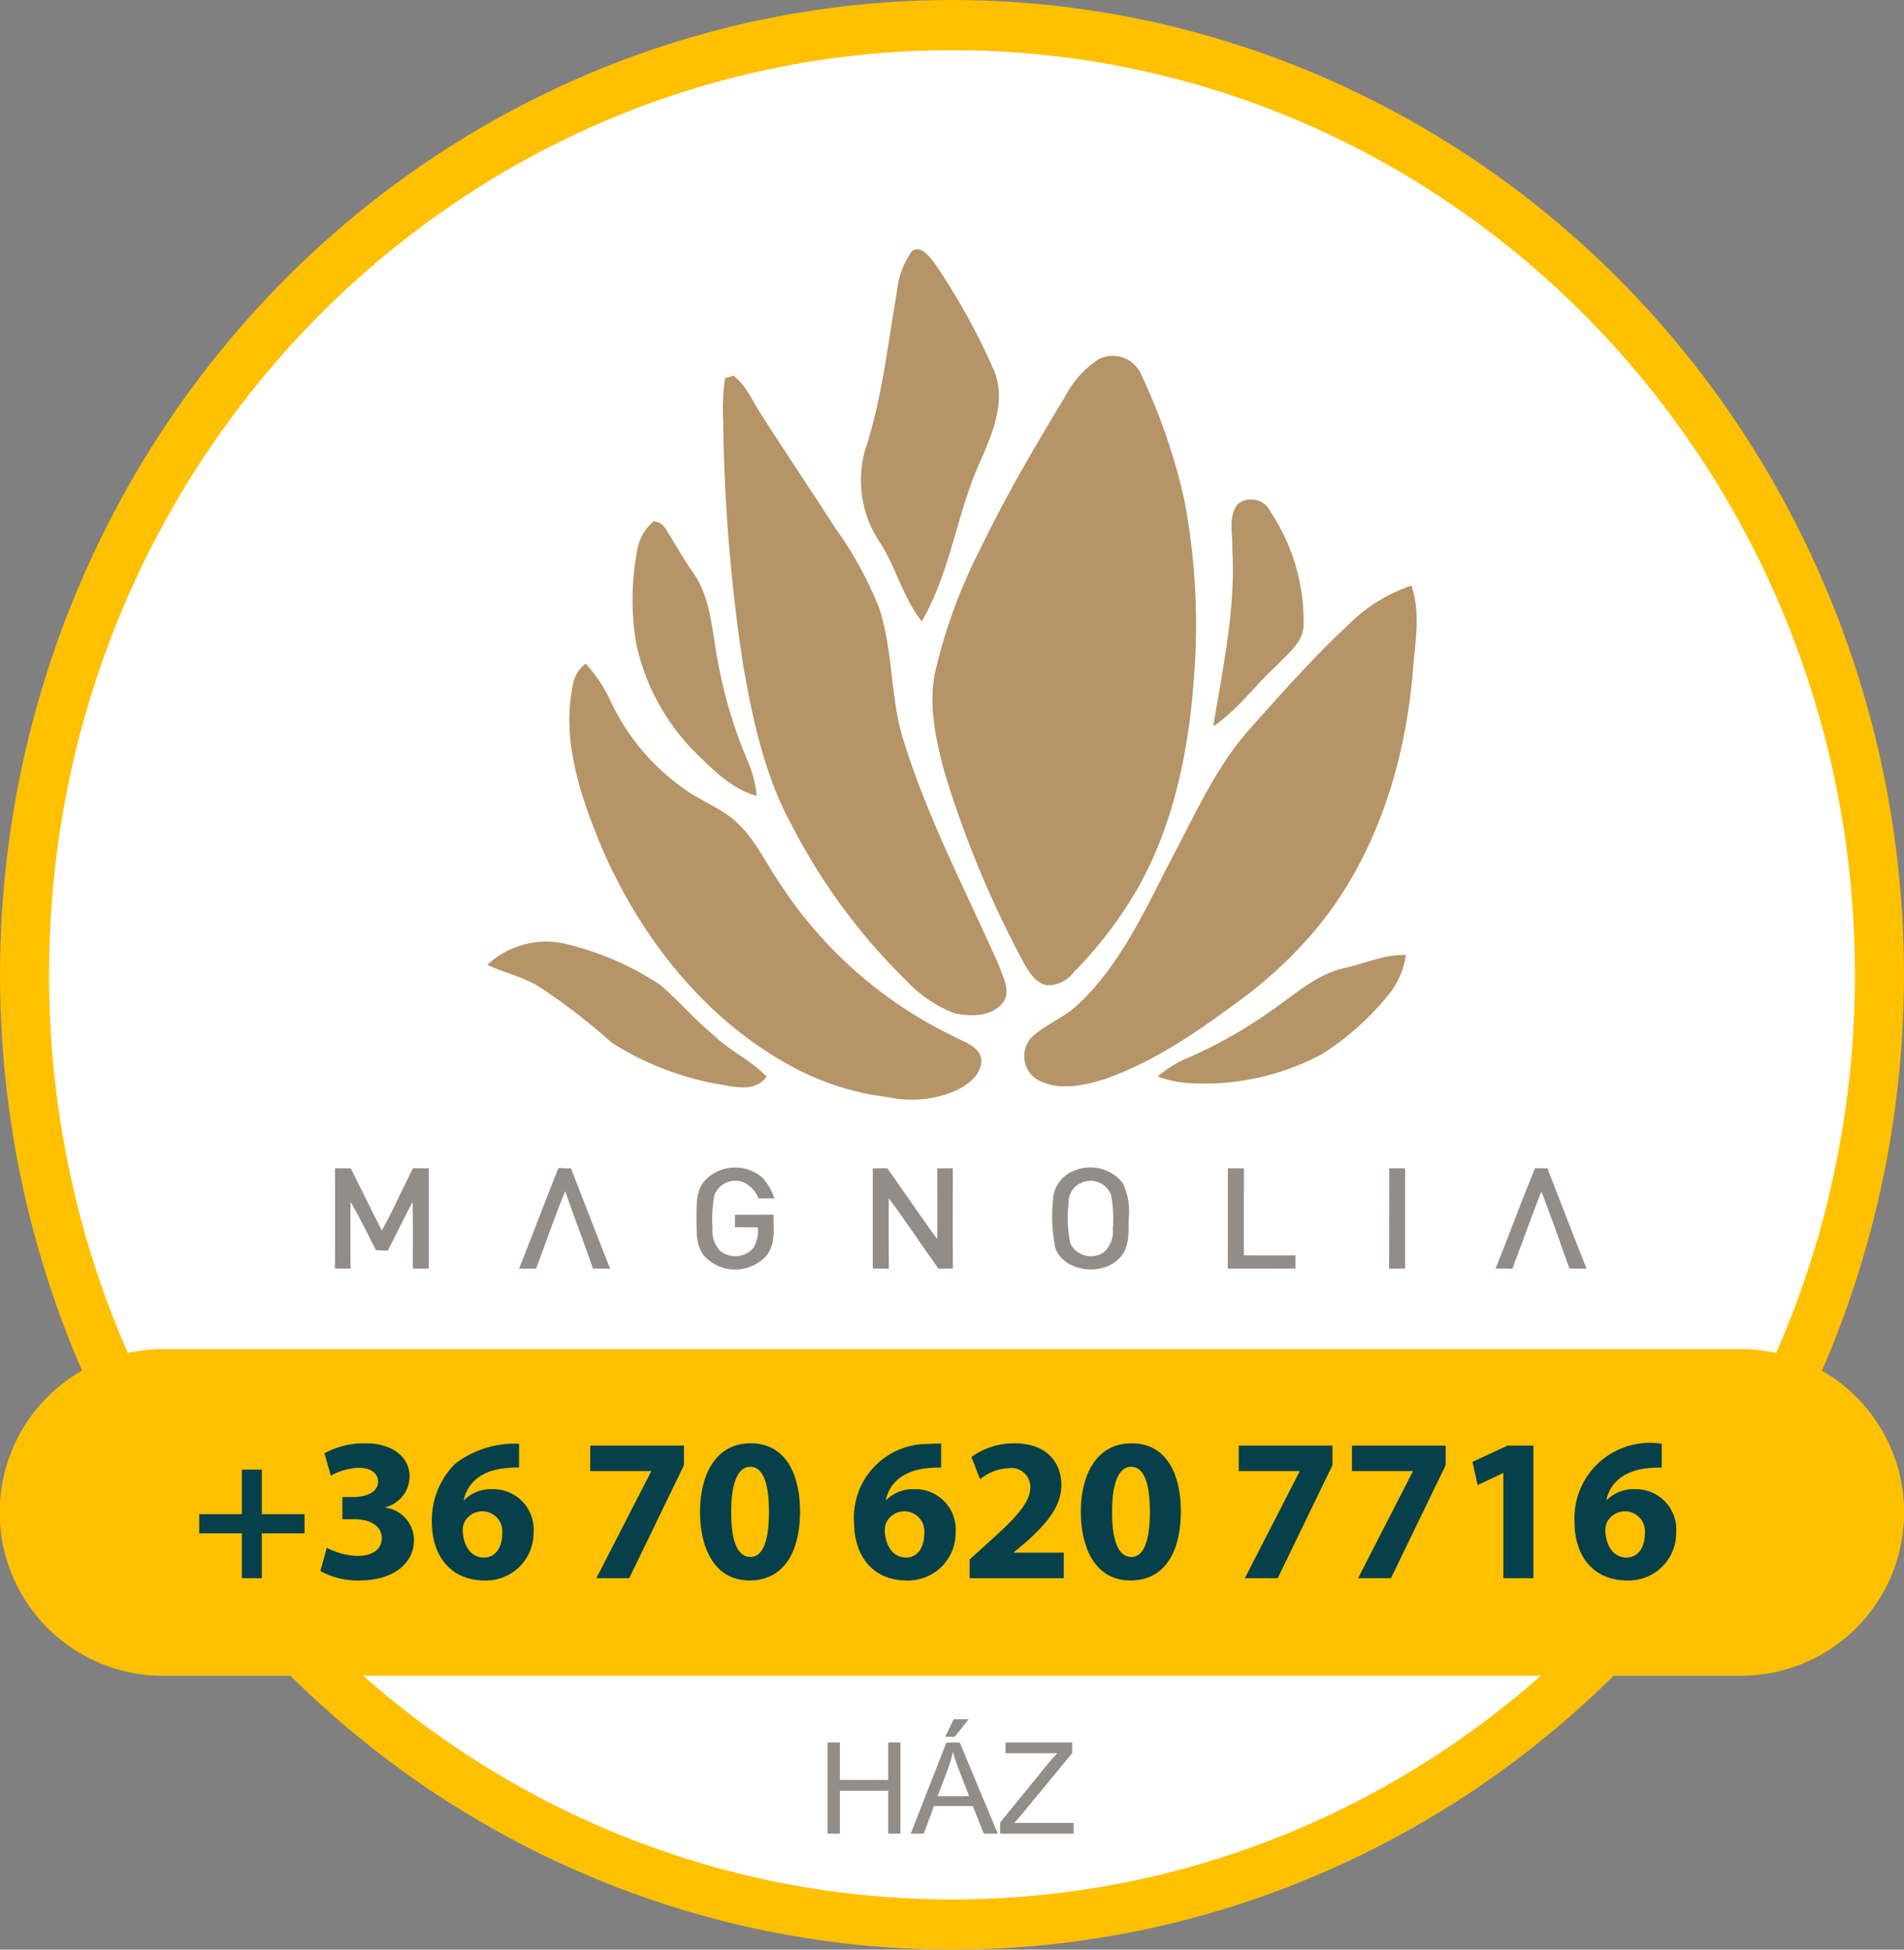
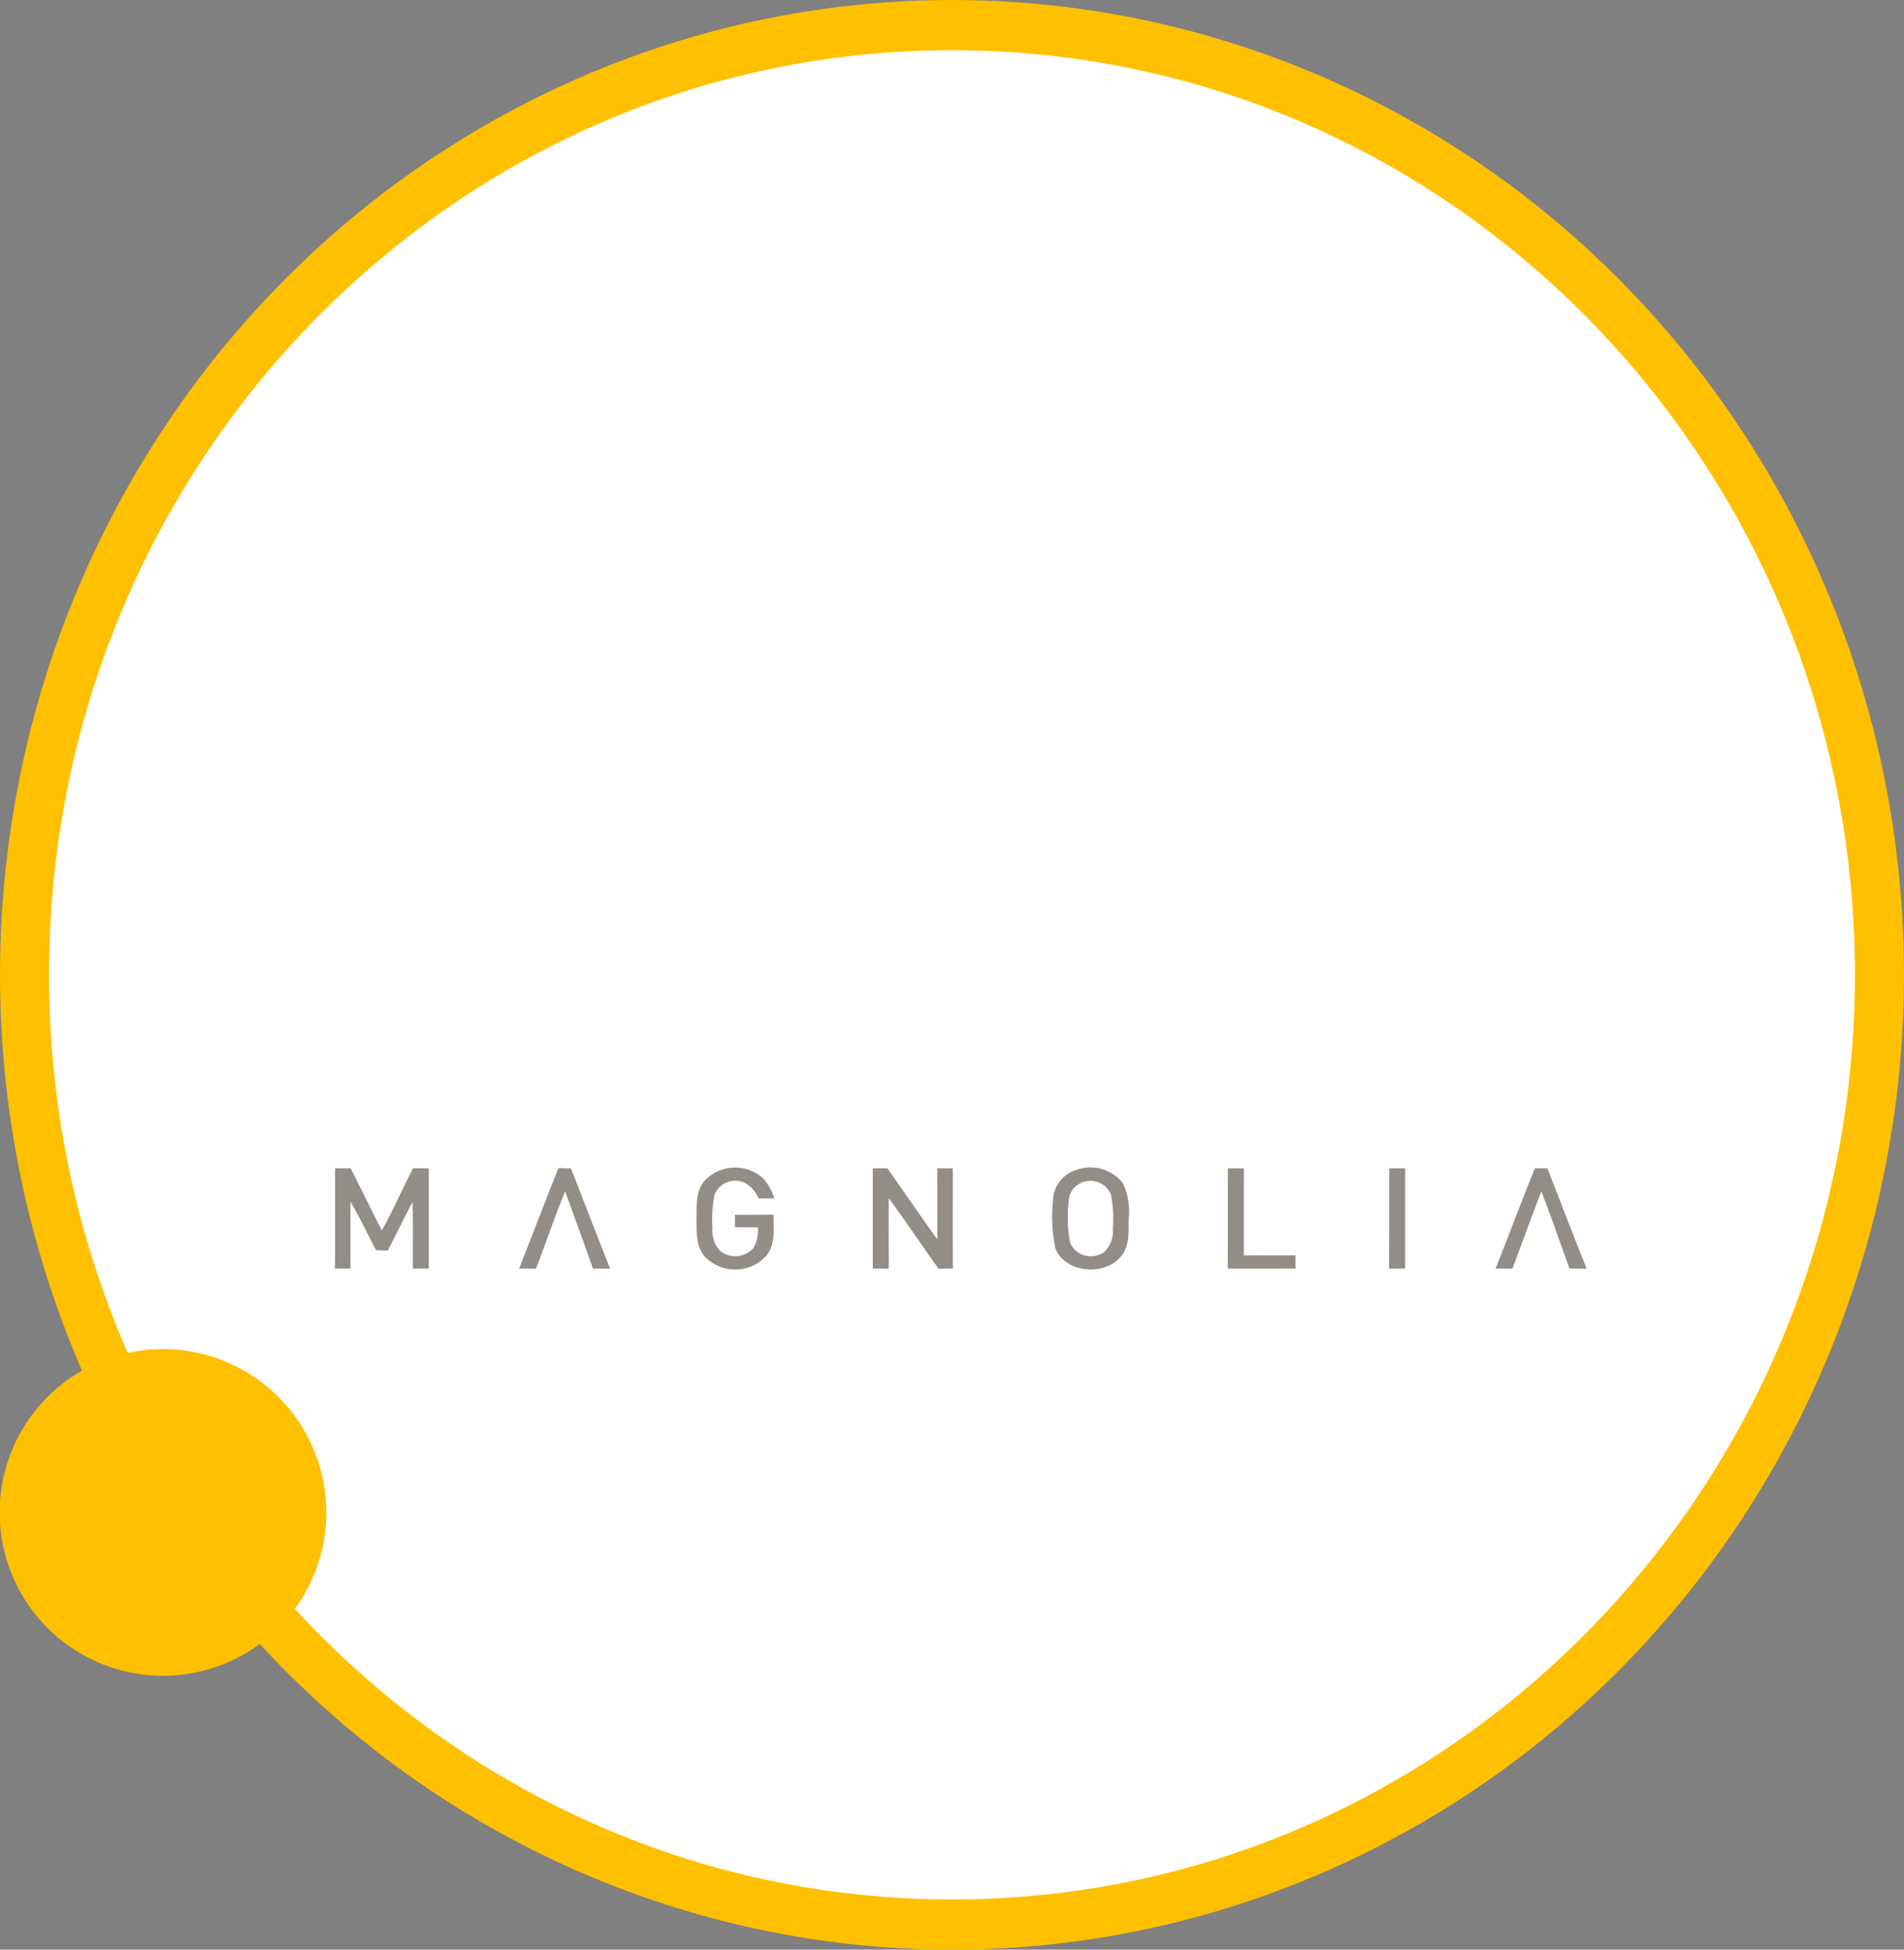
<svg xmlns="http://www.w3.org/2000/svg" id="Logo_2" width="168" height="172" viewBox="0 0 168 172">
  <rect x="0" y="0" width="168" height="172" fill="#808080" stroke="none" />
  <defs>
    <style>
      .cls-1, .cls-3 {
        fill: #ffc000;
      }

      .cls-2 {
        fill: #fff;
      }

      .cls-2, .cls-3, .cls-4, .cls-5, .cls-6 {
        fill-rule: evenodd;
      }

      .cls-4 {
        fill: #938d88;
      }

      .cls-5 {
        fill: #b59468;
      }

      .cls-6 {
        fill: #06404a;
      }
    </style>
  </defs>
  <ellipse class="cls-1" cx="84" cy="86" rx="84" ry="86" />
  <path id="Shape_3_copy" data-name="Shape 3 copy" class="cls-2" d="M1148,1046.43c44,0,79.67,36.52,79.67,81.57s-35.67,81.57-79.67,81.57-79.67-36.52-79.67-81.57S1104,1046.43,1148,1046.43Z" transform="translate(-1064 -1042)" />
-   <path class="cls-3" d="M1078.38,1161.02H1217.6a14.41,14.41,0,0,1,0,28.82H1078.38A14.41,14.41,0,0,1,1078.38,1161.02Z" transform="translate(-1064 -1042)" />
+   <path class="cls-3" d="M1078.38,1161.02a14.41,14.41,0,0,1,0,28.82H1078.38A14.41,14.41,0,0,1,1078.38,1161.02Z" transform="translate(-1064 -1042)" />
  <path id="Color_Fill_525" data-name="Color Fill 525" class="cls-4" d="M1093.56,1145.07c0.46,0,.92,0,1.39.01,0.92,1.82,1.8,3.65,2.74,5.47,1.01-1.79,1.81-3.67,2.76-5.49,0.46,0.01.92,0.01,1.38,0.02v8.84h-1.4c-0.01-1.96.03-3.92-.03-5.88-0.75,1.42-1.44,2.87-2.19,4.29l-1.03-.03c-0.74-1.43-1.44-2.89-2.25-4.28-0.01,1.97-.01,3.93,0,5.9h-1.38C1093.58,1150.97,1093.56,1148.02,1093.56,1145.07Zm47.45,0.01c0.42-.01.86-0.01,1.29-0.01,1.47,2.08,2.9,4.19,4.4,6.26,0.01-2.09,0-4.17,0-6.26,0.45,0,.91,0,1.37.01,0,2.94-.02,5.89.01,8.84-0.43,0-.85,0-1.27.01-1.48-2.06-2.87-4.18-4.39-6.22-0.02,2.07,0,4.15,0,6.22-0.47-.01-0.94-0.01-1.41-0.01v-8.84Zm-31.21,8.84c1.18-2.95,2.28-5.92,3.48-8.87,0.37,0.01.73,0.03,1.1,0.03,1.16,2.95,2.28,5.91,3.46,8.85-0.51-.01-1.01-0.01-1.52-0.01-0.8-2.29-1.65-4.55-2.45-6.83-0.93,2.25-1.7,4.56-2.58,6.84C1110.79,1153.92,1110.29,1153.92,1109.8,1153.92Zm16.36-7.74a3.7,3.7,0,0,1,5.12-.28,4.71,4.71,0,0,1,1.04,1.83h-1.39a2.659,2.659,0,0,0-1.3-1.42,1.967,1.967,0,0,0-2.59,1.12,11.288,11.288,0,0,0-.17,2.96,2.492,2.492,0,0,0,.69,1.98,2.123,2.123,0,0,0,2.92-.28,3.175,3.175,0,0,0,.4-1.81c-0.67,0-1.35-.01-2.03-0.01,0-.37.01-0.74,0-1.1,1.14,0,2.27,0,3.41-.01-0.03,1.2.2,2.54-.6,3.58a3.713,3.713,0,0,1-5.41.18c-0.89-.93-0.77-2.28-0.8-3.44C1125.48,1148.36,1125.38,1147.1,1126.16,1146.18Zm60.42-1.11h1.4v8.85c-0.47,0-.94,0-1.41.01Q1186.585,1149.49,1186.58,1145.07Zm-27.72.18a3.658,3.658,0,0,1,4.21,1.12,5.761,5.761,0,0,1,.52,3.12c-0.03,1.19.13,2.58-.83,3.52-1.52,1.59-4.79,1.22-5.63-.85a13.837,13.837,0,0,1-.22-4.26A2.889,2.889,0,0,1,1158.86,1145.25Zm0.5,1.12a1.851,1.851,0,0,0-1.07,1.74,11.033,11.033,0,0,0,.15,3.58,2.008,2.008,0,0,0,3,.75,2.482,2.482,0,0,0,.75-2.04,11.165,11.165,0,0,0-.16-3A1.953,1.953,0,0,0,1159.36,1146.37Zm12.98-1.3c0.47,0,.94.01,1.42,0.01-0.01,2.56-.01,5.11-0.01,7.67,1.52,0,3.03.01,4.55,0,0,0.39,0,.78.01,1.17-2,0-3.98.01-5.98,0C1172.34,1150.97,1172.33,1148.02,1172.34,1145.07Zm23.62,8.85c1.18-2.95,2.28-5.92,3.48-8.86,0.36,0.01.73,0.01,1.1,0.02,1.15,2.95,2.28,5.91,3.46,8.85-0.51-.01-1.01-0.01-1.52-0.02-0.82-2.27-1.6-4.55-2.48-6.8-0.88,2.26-1.7,4.54-2.55,6.82C1196.95,1153.92,1196.45,1153.92,1195.96,1153.92Z" transform="translate(-1064 -1042)" />
-   <path id="HÁZ_copy" data-name="HÁZ copy" class="cls-4" d="M1138.11,1203.77v-3.79h4.26v3.79h1.08v-8.05h-1.08v3.31h-4.26v-3.31h-1.09v8.05h1.09Zm7.4,0,0.9-2.44h3.43l0.96,2.44h1.24l-3.36-8.05h-1.17l-3.15,8.05h1.15Zm2.12-5.67a10.747,10.747,0,0,0,.44-1.54c0.13,0.44.32,1,.58,1.67l0.86,2.23h-2.78Zm0.61-2.88,1.23-1.54h-1.32l-0.75,1.54h0.84Zm10.49,8.55v-0.95h-5.23l0.49-.56,4.61-5.59v-0.95h-5.88v0.95h4.58c-0.27.27-.55,0.59-0.85,0.95l-4.2,5.16v0.99h6.48Z" transform="translate(-1064 -1042)" />
-   <path id="Color_Fill_525-2" data-name="Color Fill 525" class="cls-5" d="M1144.49,1064.13c0.75-.47,1.41.41,1.86,0.92a58.071,58.071,0,0,1,5.21,9.31c1.34,2.69.09,5.72-1.03,8.26-2.11,4.59-2.64,9.81-5.2,14.2-1.64-2.07-2.25-4.71-3.66-6.92a9.809,9.809,0,0,1-1.34-8.18c1.5-4.55,2-9.34,2.82-14.05A7.2,7.2,0,0,1,1144.49,1064.13Zm16.43,9.57a2.738,2.738,0,0,1,3.82,1.45,51.938,51.938,0,0,1,3.79,11.12,59.1,59.1,0,0,1,.78,15.99c-0.47,6.11-1.75,12.27-4.69,17.69a36.181,36.181,0,0,1-5.88,7.82,2.86,2.86,0,0,1-2.36,1.15c-1.08-.21-1.65-1.27-2.14-2.15a91.259,91.259,0,0,1-6.97-16.87c-0.72-2.77-1.34-5.68-.77-8.54a46.459,46.459,0,0,1,3.88-10.7c2.25-4.68,4.87-9.18,7.56-13.61A8.923,8.923,0,0,1,1160.92,1073.7Zm-32.95,1.66c0.19-.05.57-0.16,0.75-0.21,1.15,0.86,1.67,2.26,2.45,3.42,2.16,3.39,4.41,6.71,6.58,10.09a32.45,32.45,0,0,1,3.82,6.98c1.28,3.87.95,8.06,2.23,11.93,2.15,6.84,5.51,13.19,8.39,19.72,0.33,0.97,1.01,2.17.33,3.13-0.99,1.29-2.84,1.27-4.28.98a11.491,11.491,0,0,1-4.25-2.86,53.4,53.4,0,0,1-10.09-13.66c-2.39-4.34-3.46-9.26-4.31-14.1a153.265,153.265,0,0,1-1.78-21.62A20.119,20.119,0,0,1,1127.97,1075.36Zm45.22,11.14a1.876,1.876,0,0,1,2.91.65,17.323,17.323,0,0,1,2.92,9.9c0.03,1.61-1.4,2.62-2.39,3.68-1.9,1.74-3.43,3.9-5.58,5.35,0.85-5.19,2-10.41,1.68-15.71C1172.78,1089.09,1172.35,1087.59,1173.19,1086.5Zm-52.98,4.12a4.263,4.263,0,0,1,1.48-2.64,1.474,1.474,0,0,1,1.16.87c0.77,1.21,1.45,2.47,2.29,3.64,1.61,2.27,1.67,5.17,2.19,7.82a40.733,40.733,0,0,0,2.56,8.62,10.706,10.706,0,0,1,.88,3.28c-2.04-.55-3.61-2.05-5.08-3.5a19.361,19.361,0,0,1-5.56-9.95A23.674,23.674,0,0,1,1120.21,1090.62Zm62.77,6.49a14.419,14.419,0,0,1,5.56-3.45c0.87,2.55.27,5.25,0.1,7.87-0.72,7.99-3.26,16.02-8.38,22.27a38.855,38.855,0,0,1-7.31,6.78c-3.56,2.62-7.29,5.17-11.49,6.62-1.86.58-4,1.04-5.82,0.11a2.432,2.432,0,0,1-.52-3.89c1.26-1.11,2.9-1.71,4.11-2.9,3.81-3.64,5.95-8.58,8.36-13.18,2.02-3.82,3.82-7.85,6.74-11.09C1177.12,1103.11,1179.92,1099.97,1182.98,1097.11Zm-68.4,5.18a2.791,2.791,0,0,1,1.1-1.74,12.68,12.68,0,0,1,2.21,3.34,19.652,19.652,0,0,0,6.39,7.64c1.51,1.15,3.38,1.73,4.77,3.07,1.58,1.46,2.48,3.47,3.69,5.23a37.959,37.959,0,0,0,15.55,13.67c0.86,0.47,2.05.8,2.29,1.9,0.09,1.34-1.1,2.26-2.17,2.78a9.8,9.8,0,0,1-6.07.61,23.739,23.739,0,0,1-7.9-2.4c-7.98-4.1-13.88-11.52-17.39-19.72C1115.2,1112.17,1113.49,1107.22,1114.58,1102.29Zm-7.58,24.83a7.6,7.6,0,0,1,7.34-1.74,25.9,25.9,0,0,1,7.93,3.52c1.6,1.37,2.97,2.99,4.59,4.33,1.46,1.43,3.36,2.28,4.78,3.75-1.04,1.45-2.93.87-4.4,0.64a26.126,26.126,0,0,1-9.26-3.63,54.977,54.977,0,0,0-6.24-4.83C1110.29,1128.2,1108.56,1127.85,1107,1127.12Zm75.58,0.29c1.83-.38,3.57-1.23,5.47-1.16a7.135,7.135,0,0,1-1.54,3.52,24.365,24.365,0,0,1-5.87,5.23,22.021,22.021,0,0,1-11.76,2.55,9.927,9.927,0,0,1-2.74-.58,10.339,10.339,0,0,1,2.71-1.66,40.676,40.676,0,0,0,7.27-4.11C1178.18,1129.79,1180.1,1128,1182.58,1127.41Z" transform="translate(-1064 -1042)" />
-   <path id="_36_70_620_7716" data-name="+36 70 620 7716" class="cls-6" d="M1085.34,1171.65v3.93h-3.76v1.69h3.76v3.96h1.76v-3.96h3.77v-1.69h-3.77v-3.93h-1.76Zm6.93,8.95a6.8,6.8,0,0,0,3.47.83c2.97,0,4.79-1.51,4.79-3.58a2.916,2.916,0,0,0-2.54-2.85v-0.03a2.819,2.819,0,0,0,2.15-2.72c0-1.6-1.39-2.92-3.89-2.92a7.344,7.344,0,0,0-3.62.88l0.56,1.98a5.4,5.4,0,0,1,2.45-.7c1.15,0,1.72.52,1.72,1.23,0,0.99-1.17,1.33-2.08,1.35h-1.07v1.96h1.12c1.21,0,2.36.52,2.36,1.67,0,0.89-.72,1.57-2.14,1.57a6.446,6.446,0,0,1-2.72-.72Zm17.53-11.23a8.656,8.656,0,0,0-5.61,1.74,6.985,6.985,0,0,0-2.08,5.21c0,2.79,1.54,5.11,4.65,5.11a4.19,4.19,0,0,0,4.32-4.23,3.557,3.557,0,0,0-3.62-3.82,3.29,3.29,0,0,0-2.48.94h-0.06c0.31-1.37,1.39-2.61,3.82-2.81a8.26,8.26,0,0,1,1.06-.04v-2.1Zm-3.08,10.04c-1.24,0-1.83-1.11-1.89-2.35a1.636,1.636,0,0,1,.11-0.69,1.772,1.772,0,0,1,3.37.97C1108.31,1178.53,1107.7,1179.41,1106.72,1179.41Zm9.36-9.88v2.25h5.37v0.04l-4.83,9.41h2.9l4.83-9.97v-1.73h-8.27Zm14.15-.2c-3.02,0-4.46,2.68-4.46,6.07,0.01,3.31,1.35,6.03,4.37,6.03,2.99,0,4.45-2.48,4.45-6.1C1134.59,1172.12,1133.36,1169.33,1130.23,1169.33Zm-0.03,2.07c1.09,0,1.65,1.37,1.65,3.96,0,2.67-.57,4-1.64,4s-1.71-1.28-1.69-3.96C1128.5,1172.68,1129.19,1171.4,1130.2,1171.4Zm16.84-2.03a6.935,6.935,0,0,0-1.09.02,6.486,6.486,0,0,0-6.59,6.93c0,2.79,1.53,5.11,4.64,5.11a4.19,4.19,0,0,0,4.32-4.23,3.552,3.552,0,0,0-3.62-3.82,3.322,3.322,0,0,0-2.48.94h-0.06c0.31-1.37,1.39-2.61,3.82-2.81a8.26,8.26,0,0,1,1.06-.04v-2.1Zm-3.07,10.04c-1.25,0-1.84-1.11-1.9-2.35a1.636,1.636,0,0,1,.11-0.69,1.772,1.772,0,0,1,3.37.97C1145.55,1178.53,1144.94,1179.41,1143.97,1179.41Zm13.89,1.82v-2.25h-4.41v-0.03l1.08-.9c1.69-1.52,3.12-3.08,3.12-5.04,0-2.13-1.46-3.68-4.11-3.68a6.442,6.442,0,0,0-3.83,1.21l0.77,1.96a4.209,4.209,0,0,1,2.5-.97,1.666,1.666,0,0,1,1.93,1.71c-0.04,1.37-1.28,2.68-3.84,4.97l-1.51,1.37v1.65h8.3Zm5.98-11.9c-3.03,0-4.47,2.68-4.47,6.07,0.02,3.31,1.35,6.03,4.38,6.03,2.99,0,4.44-2.48,4.44-6.1C1168.19,1172.12,1166.97,1169.33,1163.84,1169.33Zm-0.04,2.07c1.1,0,1.66,1.37,1.66,3.96,0,2.67-.58,4-1.64,4s-1.71-1.28-1.69-3.96C1162.11,1172.68,1162.79,1171.4,1163.8,1171.4Zm9.5-1.87v2.25h5.37v0.04l-4.83,9.41h2.9l4.83-9.97v-1.73h-8.27Zm9.99,0v2.25h5.37v0.04l-4.83,9.41h2.9l4.83-9.97v-1.73h-8.27Zm13.36,11.7h2.65v-11.7h-2.27l-3.1,1.44,0.45,2.05,2.23-1.06h0.04v9.27Zm13.97-11.86a6.657,6.657,0,0,0-7.69,6.95c0,2.79,1.53,5.11,4.65,5.11a4.19,4.19,0,0,0,4.32-4.23,3.557,3.557,0,0,0-3.62-3.82,3.33,3.33,0,0,0-2.49.94h-0.05c0.31-1.37,1.39-2.61,3.82-2.81a8.2,8.2,0,0,1,1.06-.04v-2.1Zm-3.08,10.04c-1.24,0-1.84-1.11-1.89-2.35a1.636,1.636,0,0,1,.11-0.69,1.772,1.772,0,0,1,3.37.97C1209.13,1178.53,1208.51,1179.41,1207.54,1179.41Z" transform="translate(-1064 -1042)" />
</svg>